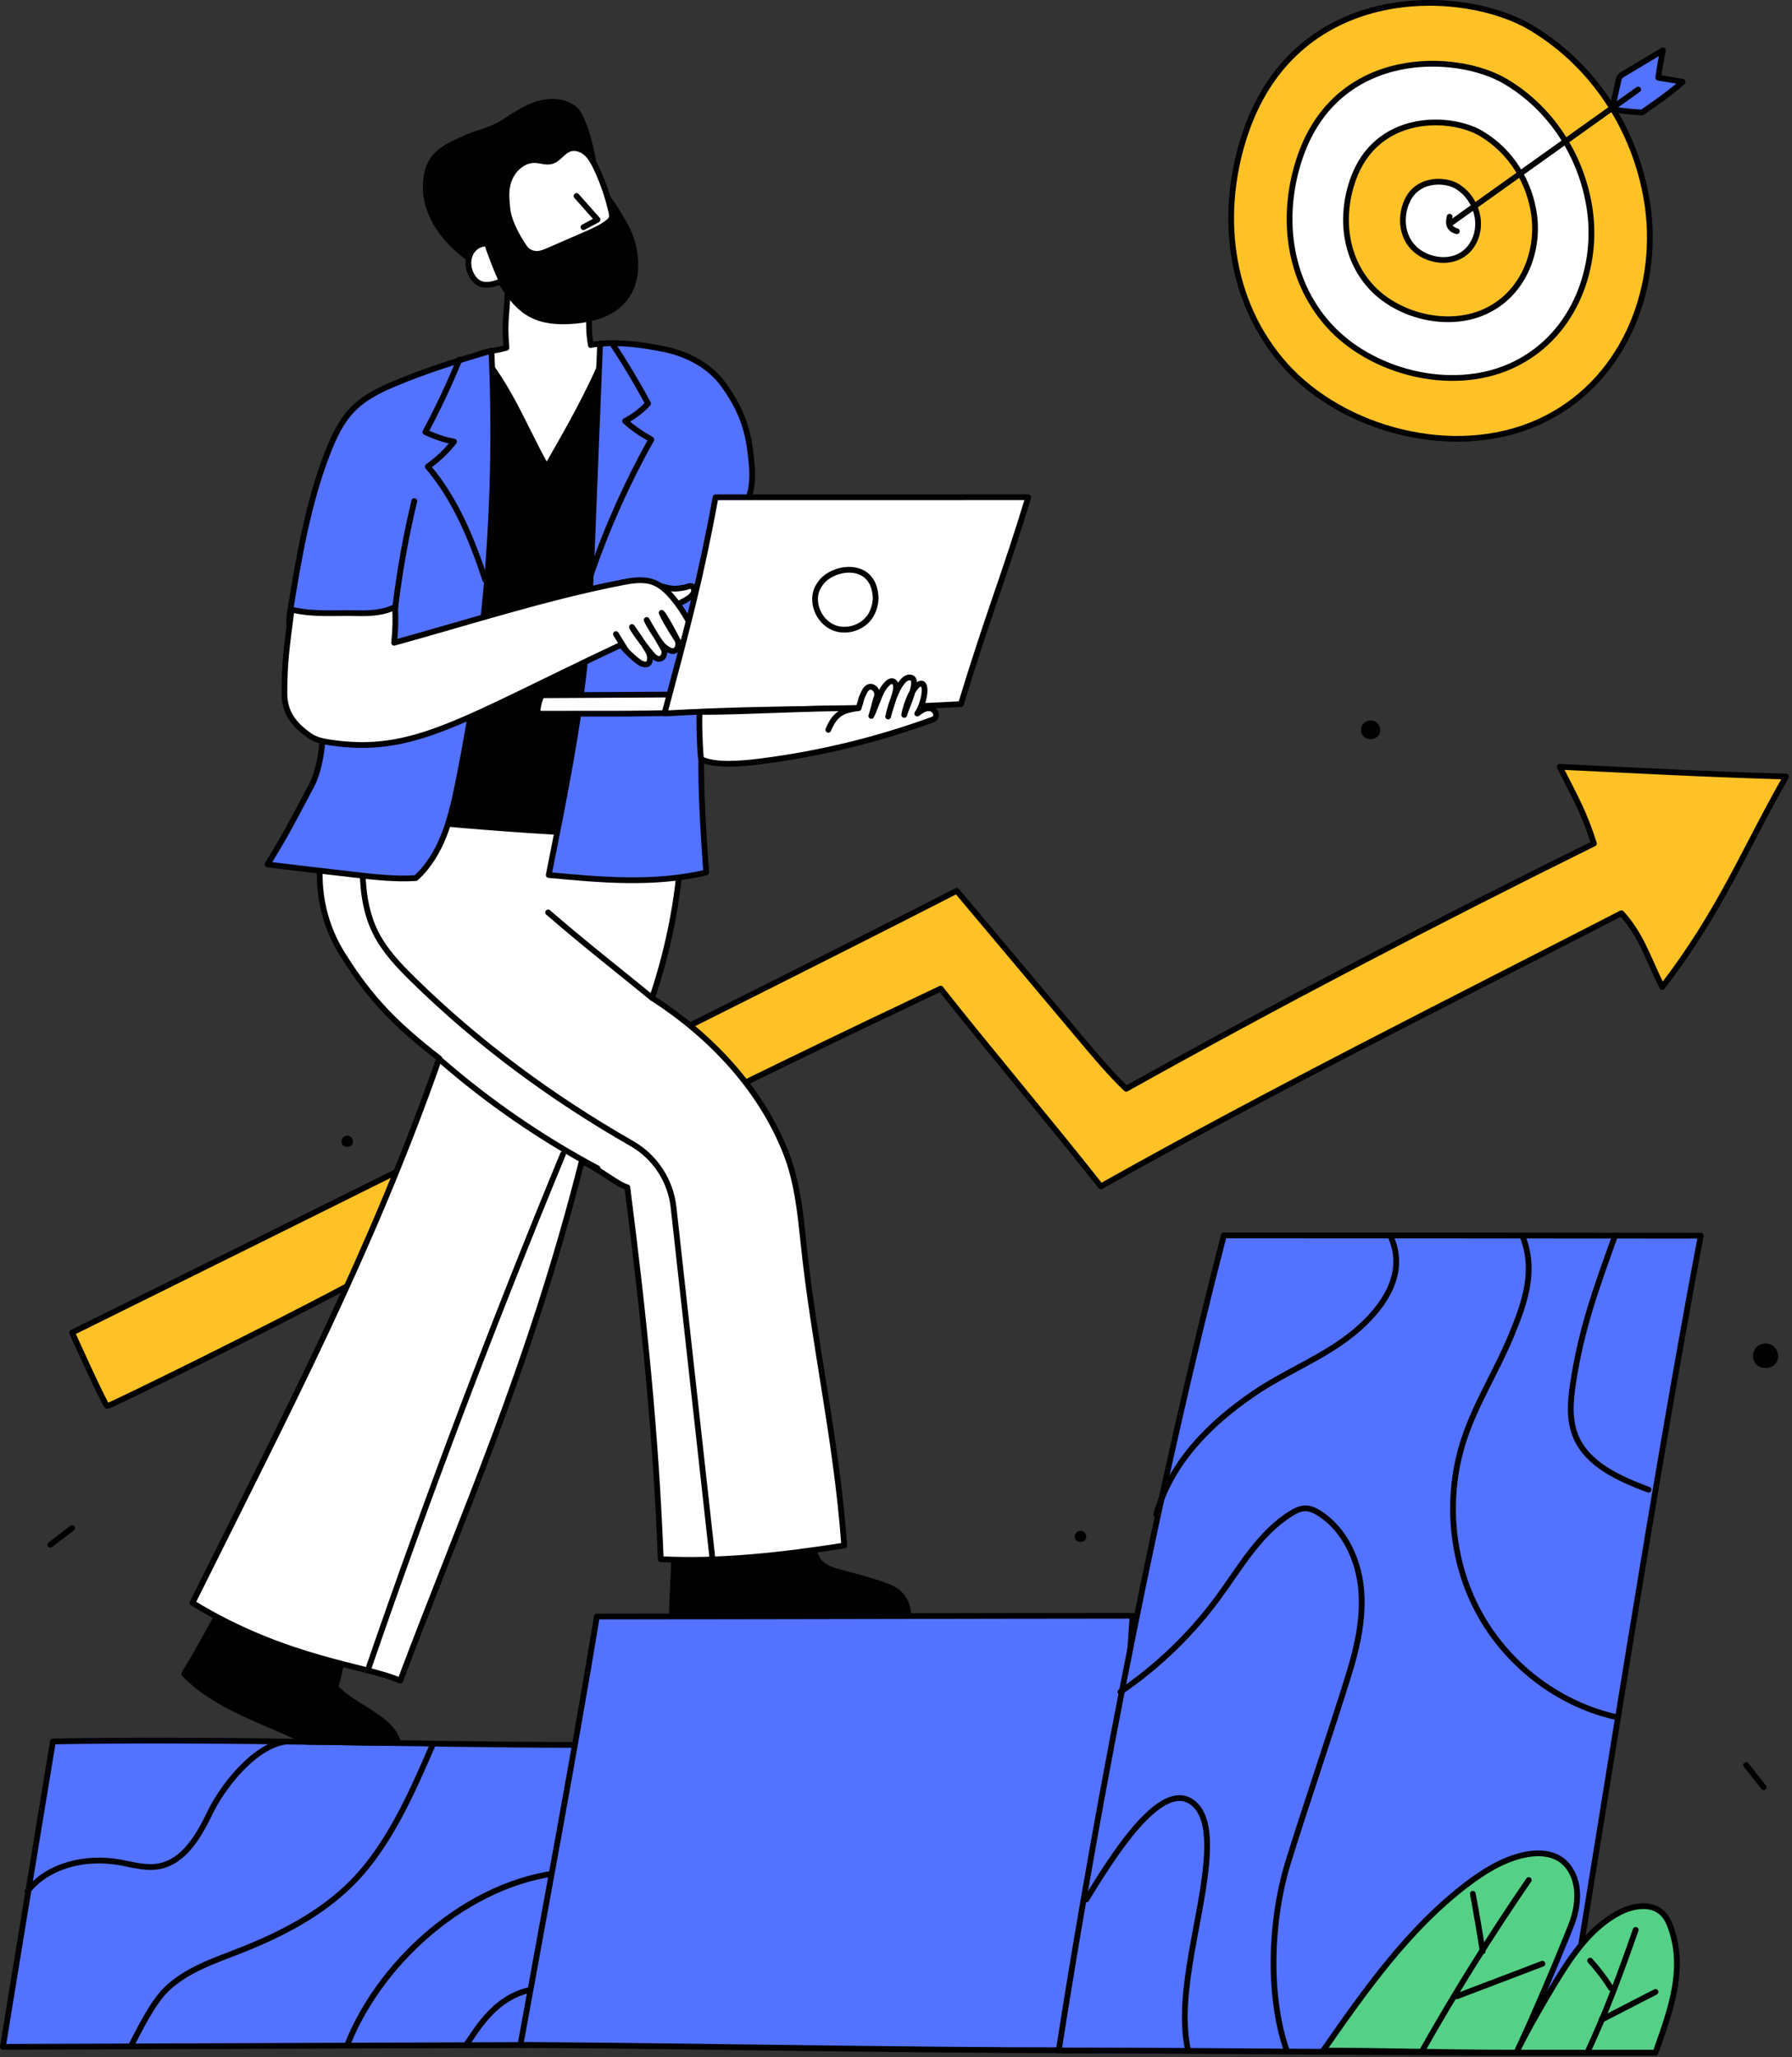
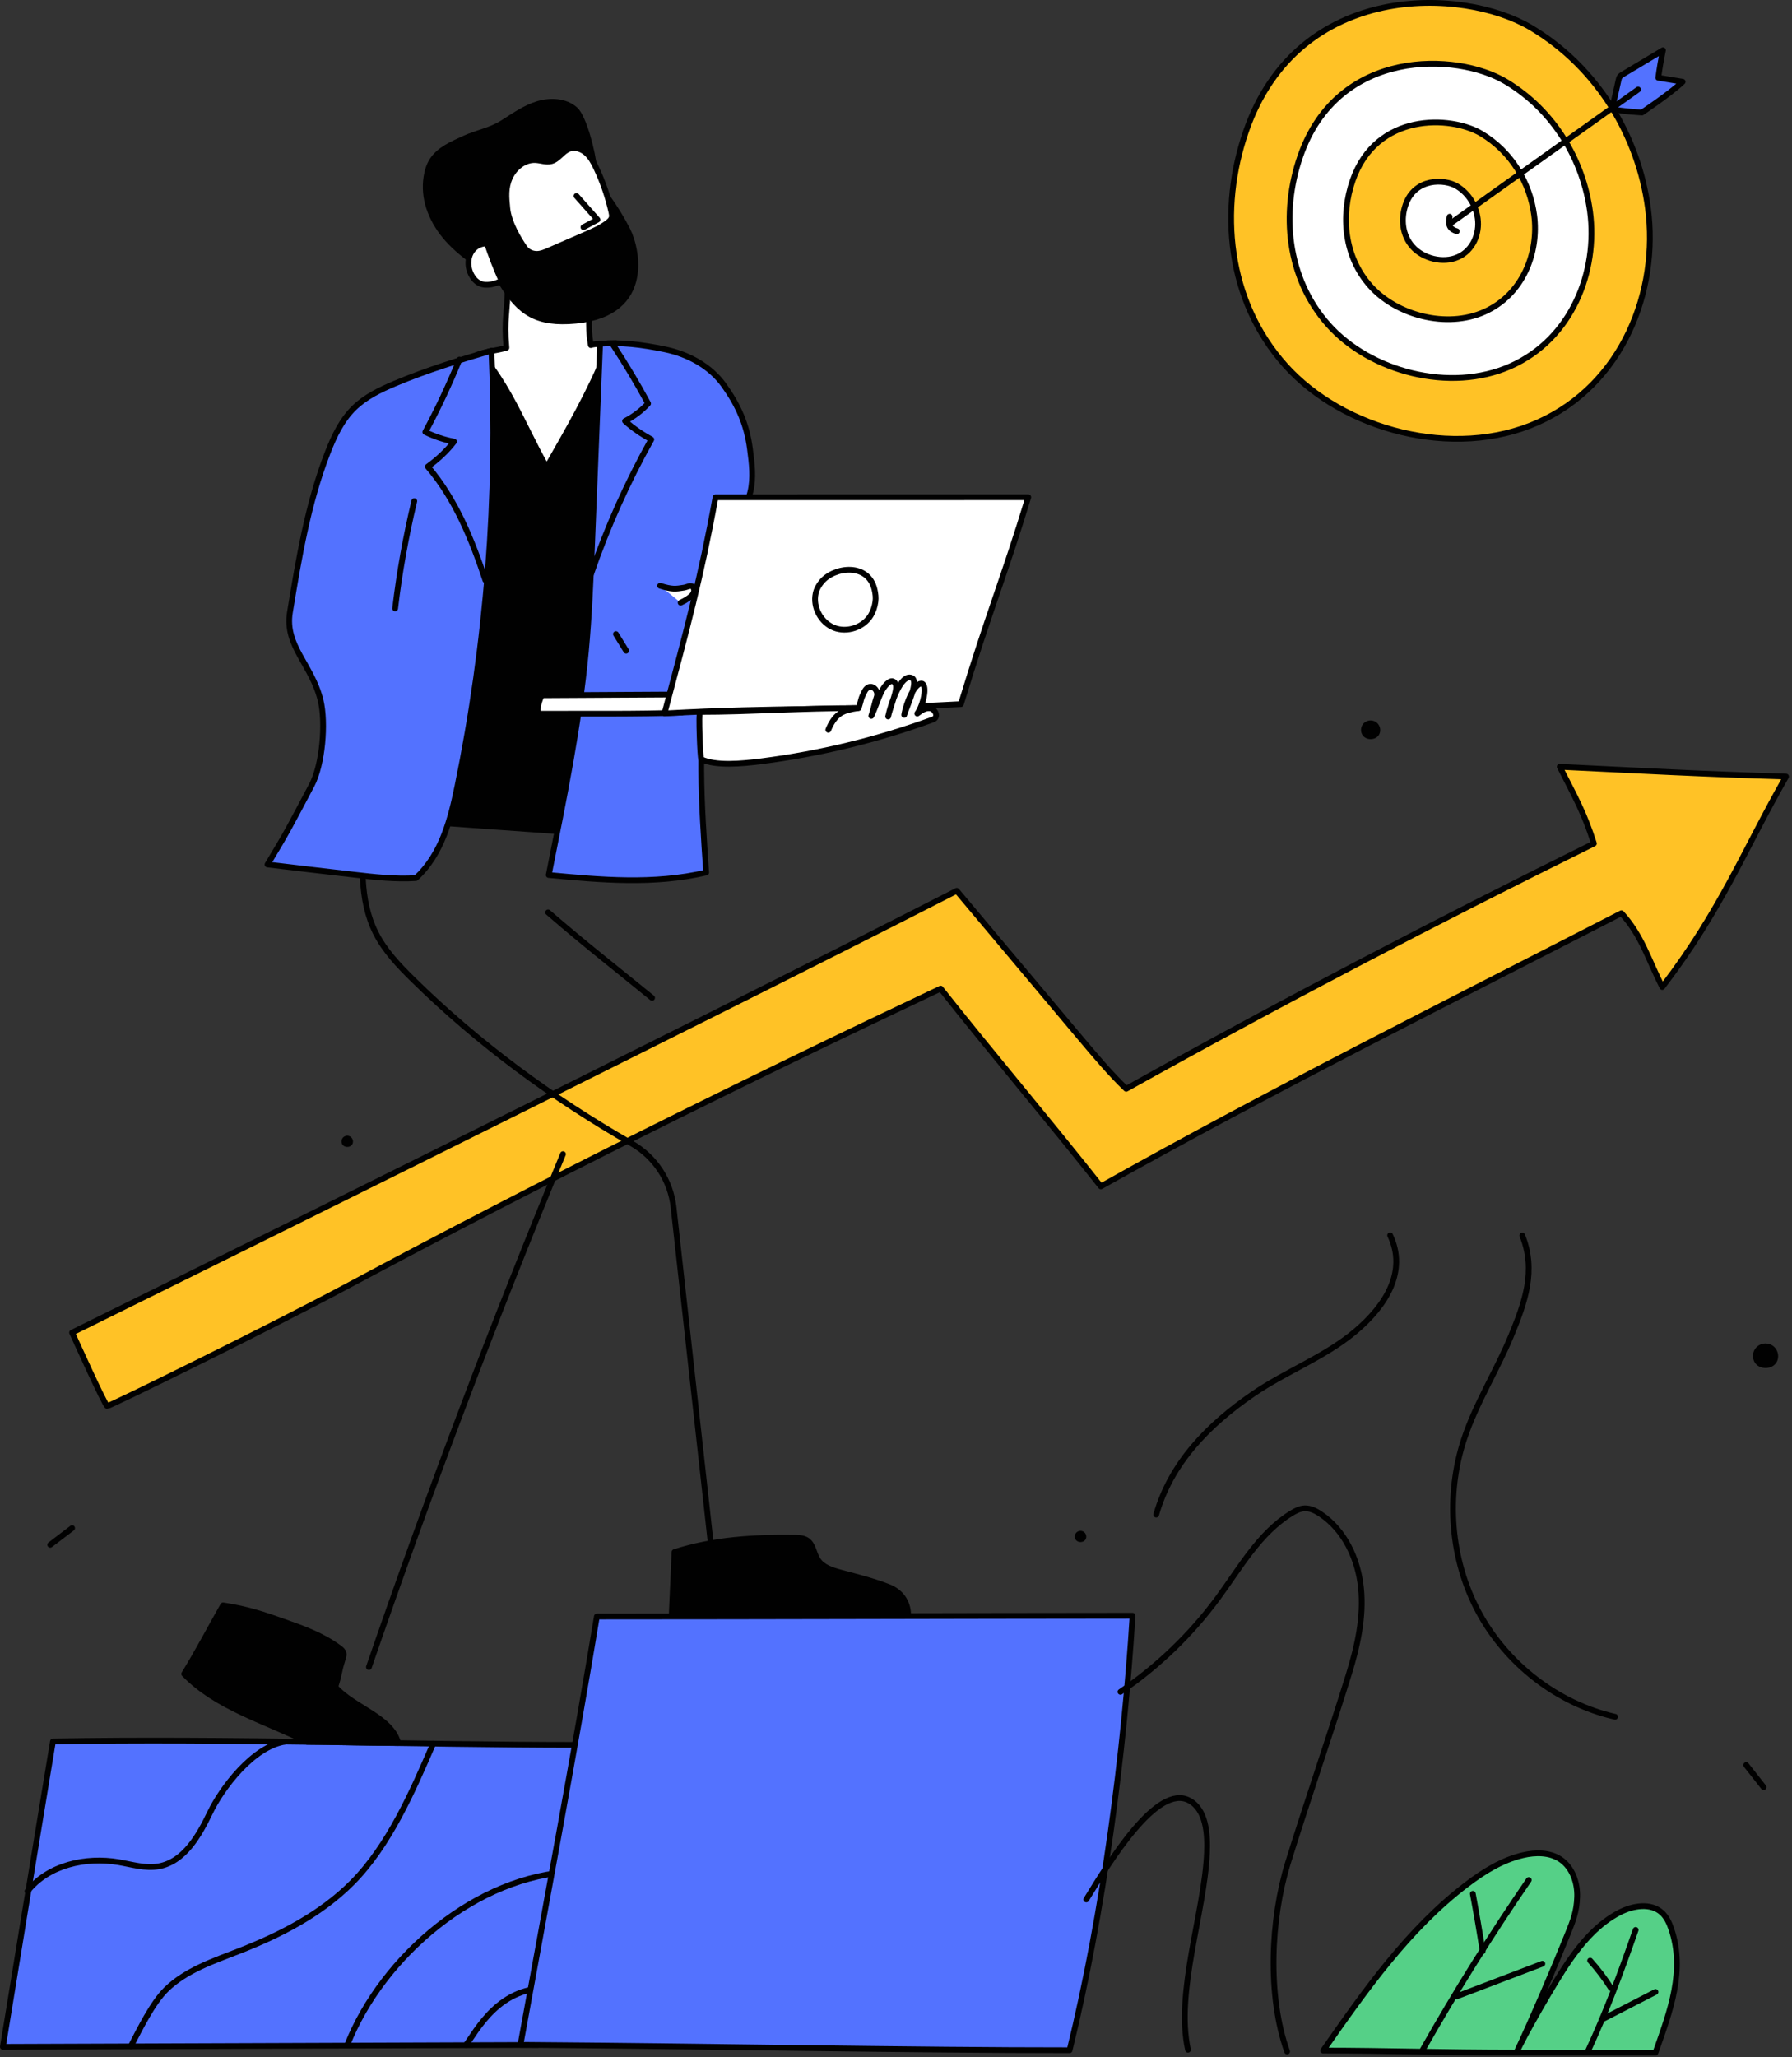
<svg xmlns="http://www.w3.org/2000/svg" width="467" height="536" viewBox="0 0 467 536" fill="none" style="width: 100%; height: 100%;">
  <rect x="0" y="0" width="467" height="536" fill="#333333" stroke="none" />
  <g clip-path="url(#clip0_35_833)">
    <path d="M140.106 532.797L0.75 533.293C0.75 533.293 9.651 478.69 13.797 453.719C58.241 452.908 110.746 454.613 149.912 454.613C153.722 457.202 140.105 532.797 140.105 532.797H140.106Z" fill="#5372ff" stroke="#010101" stroke-width="1.5" stroke-linecap="round" stroke-linejoin="round" />
    <path d="M7.148 492.756C12.558 485.897 22.318 483.7 30.929 485.17C34.39 485.761 37.885 486.863 41.342 486.251C47.982 485.075 51.849 478.279 54.766 472.2C57.683 466.121 65.888 454.942 74.479 453.739" stroke="#010101" stroke-width="1.5" stroke-linecap="round" stroke-linejoin="round" />
    <path d="M34.075 533.174C36.384 528.761 39.752 521.81 43.321 518.336C48.517 513.279 55.671 510.914 62.424 508.272C73.165 504.07 83.677 498.663 91.803 490.477C101.385 480.825 107.494 466.767 112.891 454.283" stroke="#010101" stroke-width="1.5" stroke-linecap="round" stroke-linejoin="round" />
    <path d="M90.496 532.8C99.692 509.508 124.425 488.588 149.45 487.66" stroke="#010101" stroke-width="1.5" stroke-linecap="round" stroke-linejoin="round" />
    <path d="M121.43 532.8C124.031 529.506 130.129 516.864 144.041 518.114" stroke="#010101" stroke-width="1.5" stroke-linecap="round" stroke-linejoin="round" />
    <path d="M278.739 534.175C239.018 534.199 182.775 533.1 135.631 532.768C142.343 495.81 149.681 456.738 155.545 421.165C199.55 421.165 248.789 420.989 295.149 420.961C292.932 456.579 287.614 497.912 278.738 534.175H278.739Z" fill="#5372ff" stroke="#010101" stroke-width="1.5" stroke-linecap="round" stroke-linejoin="round" />
    <path d="M18.79 347.197C18.79 347.197 180.316 267.438 249.327 232.093C259.993 244.786 270.659 257.479 281.325 270.172C285.388 275.008 289.452 279.843 293.484 283.674C333.407 261.404 373.957 240.255 415.382 219.769C412.823 211.728 410.598 207.899 406.473 199.778C427.622 200.8 443.302 201.676 465.449 202.328C454.29 221.894 448.631 236.96 433.193 257.154C429.534 249.957 427.875 243.761 422.549 237.934C377.953 260.861 331.094 284.247 286.876 309.099C273.513 292.16 257.656 273.446 245.135 257.573C193.291 282.094 141.088 307.967 90.535 335.05C70.397 345.839 28.455 366.442 27.958 366.338C27.339 366.208 18.791 347.196 18.791 347.196L18.79 347.197Z" fill="#ffc226" stroke="#010101" stroke-width="1.5" stroke-linecap="round" stroke-linejoin="round" />
-     <path d="M407.429 534.787C418.802 466.546 430.4 389.914 443.221 321.93C397.476 321.93 353.743 321.859 318.943 321.859C302.342 385.881 286.807 464.492 275.909 534.215C314.932 534.215 365.861 534.891 407.429 534.787Z" fill="#5372ff" stroke="#010101" stroke-width="1.5" stroke-linecap="round" stroke-linejoin="round" />
    <path d="M301.31 394.614C305.162 381.098 314.968 371.154 326.55 363.193C335.138 357.289 345.204 353.604 353.181 346.897C361.157 340.19 366.747 331.272 362.27 321.86" stroke="#010101" stroke-width="1.5" stroke-linecap="round" stroke-linejoin="round" />
    <path d="M396.714 321.911C400.339 330.996 397.469 339.218 393.711 348.249C389.952 357.28 384.621 365.644 381.549 374.931C376.698 389.602 377.969 406.251 385.261 419.875C392.553 433.498 405.829 443.845 420.891 447.296" stroke="#010101" stroke-width="1.5" stroke-linecap="round" stroke-linejoin="round" />
-     <path d="M420.891 321.925C415.999 335.577 412.151 345.991 409.947 360.324C409.242 364.907 408.845 369.745 410.566 374.051C413.588 381.611 421.998 385.252 429.611 388.139" stroke="#010101" stroke-width="1.5" stroke-linecap="round" stroke-linejoin="round" />
    <path d="M291.993 440.796C301.798 434.126 310.456 425.774 317.475 416.216C323.244 408.36 328.204 399.412 336.502 394.299C337.581 393.634 338.756 393.029 340.023 392.983C341.474 392.93 342.848 393.618 344.059 394.419C350.386 398.601 353.907 406.158 354.677 413.704C355.447 421.25 353.778 428.835 351.546 436.084C347.021 450.778 340.164 470.682 335.637 485.375C331.109 500.068 330.269 520.022 335.427 534.505" stroke="#010101" stroke-width="1.5" stroke-linecap="round" stroke-linejoin="round" />
    <path d="M283.09 494.881C289.137 485.04 301.565 464.582 309.93 469.107C314.339 471.492 314.75 477.821 314.532 482.83C313.862 498.22 306.296 519.002 309.592 534.049" stroke="#010101" stroke-width="1.5" stroke-linecap="round" stroke-linejoin="round" />
    <path d="M344.82 534.26C355.797 518.533 367.029 502.536 382.298 490.93C386.685 487.596 391.484 484.606 396.85 483.353C400.121 482.589 403.784 482.557 406.595 484.397C409.741 486.458 411.139 490.485 411.014 494.244C410.889 498.003 409.986 500.328 408.575 503.814C404.358 514.239 399.908 524.569 395.231 534.796C375.64 534.796 360.812 534.26 344.82 534.26Z" fill="#55D087" stroke="#010101" stroke-width="1.5" stroke-linecap="round" stroke-linejoin="round" />
    <path d="M408.784 511.11C412.331 505.966 416.572 501.077 422.135 498.232C425.588 496.466 430.182 495.711 433.06 498.31C434.286 499.417 435.003 500.976 435.534 502.54C439.205 513.35 435.337 523.755 431.421 534.798C416.393 534.798 404.715 534.796 395.23 534.796C396.462 531.524 405.237 516.253 408.784 511.11Z" fill="#55D087" stroke="#010101" stroke-width="1.5" stroke-linecap="round" stroke-linejoin="round" />
    <path d="M426.26 502.817C422.357 513.989 418.646 524.068 413.649 534.796" stroke="#010101" stroke-width="1.5" stroke-linecap="round" stroke-linejoin="round" />
    <path d="M398.399 489.826C388.555 504.157 379.335 518.916 370.774 534.048" stroke="#010101" stroke-width="1.5" stroke-linecap="round" stroke-linejoin="round" />
    <path d="M383.82 493.408C384.75 498.387 385.605 503.379 386.383 508.384" stroke="#010101" stroke-width="1.5" stroke-linecap="round" stroke-linejoin="round" />
    <path d="M379.672 520.115C387.096 517.288 394.52 514.461 401.943 511.634" stroke="#010101" stroke-width="1.5" stroke-linecap="round" stroke-linejoin="round" />
    <path d="M414.39 510.821C416.395 513.04 418.21 515.431 419.806 517.96" stroke="#010101" stroke-width="1.5" stroke-linecap="round" stroke-linejoin="round" />
    <path d="M417.367 526.213C422.052 523.803 426.737 521.392 431.422 518.982" stroke="#010101" stroke-width="1.5" stroke-linecap="round" stroke-linejoin="round" />
    <path d="M175.78 404.38L175.043 420.961C195.71 419.25 215.933 421.328 236.667 420.961C236.695 418.21 235.468 415.006 231.548 413.464C227.654 411.932 223.21 410.811 219.166 409.734C216.881 409.126 214.388 408.371 213.109 406.383C212.062 404.755 211.954 402.46 210.365 401.354C209.431 400.704 208.218 400.655 207.08 400.639C196.484 400.489 185.877 401.127 175.779 404.379L175.78 404.38Z" fill="#010101" stroke="#010101" stroke-width="1.5" stroke-linecap="round" stroke-linejoin="round" />
    <path d="M58.138 418.263C54.79 424.148 51.662 430.158 47.999 436.124C56.54 444.9 68.757 448.214 79.992 453.809C87.637 453.809 94.686 454.12 103.762 454.12C102.035 447.376 92.213 444.965 87.372 439.535C88.788 434.957 87.953 436.63 89.369 432.052C89.505 431.612 89.642 431.146 89.535 430.699C89.403 430.148 88.934 429.752 88.481 429.411C84.061 426.085 78.75 424.203 73.53 422.371C69.01 420.784 64.489 419.197 58.138 418.262V418.263Z" fill="#010101" stroke="#010101" stroke-width="1.5" stroke-linecap="round" stroke-linejoin="round" />
-     <path d="M86.247 211.794C117.278 214.804 146.515 217.695 177.704 217.746C177.213 231.84 174.7 245.863 169.931 259.985C185.122 269.745 198.216 283.572 204.823 300.376C207.689 307.667 208.524 315.571 209.333 323.363C212.155 350.559 217.976 374.755 220.006 402.666C203.869 405.216 187.613 407.005 172.19 406.224C170.957 373.896 167.806 343.142 163.489 309.341C161.014 308.637 157.409 305.498 151.643 302.411C138.145 355.902 120.448 394.959 104.297 437.888C95.788 433.974 74.634 432.598 50.165 417.613C75.196 367.18 96.693 326.389 114.475 275.742C103.58 267.294 96.694 260.547 89.391 248.853C87.4 245.666 78.916 232.181 86.246 211.795L86.247 211.794Z" fill="white" stroke="#010101" stroke-width="1.5" stroke-linecap="round" stroke-linejoin="round" />
    <path d="M132.325 73.924C132.29 81.665 131.292 82.89 131.981 90.6C129.283 91.416 126.793 91.464 124.221 92.499C123.936 99.724 124.054 108.259 126.151 115.179C128.249 122.099 132.752 128.604 139.358 131.544C142.613 132.992 146.649 133.436 149.578 131.406C151.655 129.966 152.811 127.556 153.754 125.211C158.135 114.317 161.221 101.101 160.511 89.422C158.456 89.422 154.686 89.581 153.975 89.912C152.949 83.833 153.944 82.399 153.65 75.044C147.949 74.475 142.293 73.464 132.324 73.923L132.325 73.924Z" fill="white" stroke="#010101" stroke-width="1.5" stroke-linecap="round" stroke-linejoin="round" />
    <path d="M154.834 43.982C154.514 39.791 152.117 30.501 149.867 28.538C147.279 26.28 143.39 26.1 140.108 27.115C136.826 28.13 133.971 30.155 131.067 31.988C127.718 34.102 124.479 34.497 120.882 36.155C117.801 37.575 114.447 38.981 112.625 41.843C111.805 43.132 111.364 44.632 111.136 46.142C110.734 48.805 110.974 51.563 111.829 54.117C113.673 59.623 117.386 63.779 122.766 67.702C125.145 68.753 127.369 70.155 129.816 72.253C134.702 80.724 138.909 84.116 148.175 83.695C169.94 82.706 166.179 65.158 163.518 59.929C162.08 57.104 160.424 54.389 158.358 51.467C156.223 51.636 153.875 51.747 152.163 50.46C150.755 49.402 150.086 47.499 150.383 45.764C150.68 44.029 151.878 42.503 154.834 43.983V43.982Z" fill="#010101" stroke="#010101" stroke-width="1.5" stroke-linecap="round" stroke-linejoin="round" />
    <path d="M136.697 64.525C135.264 62.486 132.572 58.02 132.209 54.281C131.932 51.422 131.692 48.93 132.878 46.315C134.064 43.7 136.681 41.559 139.549 41.704C140.935 41.774 142.332 42.353 143.674 41.999C145.531 41.509 146.576 39.425 148.382 38.772C149.856 38.24 151.553 38.809 152.736 39.838C153.919 40.867 154.678 42.288 155.351 43.704C157.116 47.418 158.461 51.332 159.355 55.346C159.451 55.777 159.541 56.228 159.431 56.656C159.291 57.198 158.855 57.607 158.416 57.954C156.734 59.285 154.743 60.157 152.777 61.014C149.509 62.439 146.241 63.864 142.972 65.289C141.997 65.714 140.989 66.146 139.926 66.154C138.863 66.162 137.563 65.76 136.695 64.526L136.697 64.525Z" fill="white" stroke="#010101" stroke-width="1.5" stroke-linecap="round" stroke-linejoin="round" />
    <path d="M130.771 73.217C128.947 73.945 126.876 74.664 125.083 73.864C124.086 73.419 123.327 72.547 122.822 71.579C121.996 69.994 121.801 68.055 122.459 66.394C123.117 64.733 124.674 63.417 126.904 63.428C128.061 66.762 129.278 70.076 130.771 73.217Z" fill="white" stroke="#010101" stroke-width="1.5" stroke-linecap="round" stroke-linejoin="round" />
-     <path d="M114.792 276.208C127.31 287.107 141.07 296.579 155.72 304.383" stroke="#010101" stroke-width="1.5" stroke-linecap="round" stroke-linejoin="round" />
    <path d="M142.838 237.719C152.34 245.938 160.195 252.045 169.932 259.985" stroke="#010101" stroke-width="1.5" stroke-linecap="round" stroke-linejoin="round" />
    <path d="M96.141 434.338C111.655 389.296 128.524 344.721 146.719 300.694" stroke="#010101" stroke-width="1.5" stroke-linecap="round" stroke-linejoin="round" />
    <path d="M126.588 93.77C131.072 99.37 134.306 105.846 137.506 112.268C139.096 115.459 140.686 118.649 142.471 121.768C148.176 111.826 153.87 101.878 157.885 91.849C161.146 96.23 162.463 101.73 163.447 107.102C170.074 143.248 165.069 180.395 158.489 217.566C140.956 216.134 109.032 214.08 104.979 213.592C106.871 175.495 107.128 139.733 120.734 104.098C122.514 99.437 124.508 94.809 126.588 93.77Z" fill="#010101" stroke="#010101" stroke-width="1.5" stroke-linecap="round" stroke-linejoin="round" />
    <path d="M95.106 214.658C94.293 224.252 93.581 234.413 97.898 243.019C100.245 247.699 103.923 251.561 107.659 255.228C124.613 271.872 143.929 286.106 164.615 297.917C170.704 301.394 174.757 307.577 175.529 314.546L185.718 406.538" stroke="#010101" stroke-width="1.5" stroke-linecap="round" stroke-linejoin="round" />
    <path d="M75.555 159.535C77.869 145.438 80.216 131.22 85.396 117.907C87.041 113.68 89.034 109.462 92.276 106.291C95.241 103.391 99.063 101.547 102.885 99.936C111.319 96.38 120.1 93.71 128.073 91.351C129.79 129.32 126.863 167.505 119.233 204.739C117.452 213.428 115.139 222.576 108.373 228.774C102.997 229.126 97.61 228.506 92.259 227.887C84.665 227.009 77.071 226.131 69.713 225.233C74.942 216.593 75.302 215.751 81.22 204.593C84.048 199.262 84.961 188.35 83.548 182.483C81.306 173.167 74.116 168.304 75.555 159.535Z" fill="#5372ff" stroke="#010101" stroke-width="1.5" stroke-linecap="round" stroke-linejoin="round" />
    <path d="M156.385 89.56C155.7 106.509 154.954 125.458 154.27 142.407C153.902 151.51 153.534 160.618 152.69 169.69C150.893 189.011 146.951 208.06 143.002 227.977C156.575 229.255 170.39 230.522 184.032 227.323C182.807 209.68 181.593 191.819 184.749 174.417C186.169 166.587 188.463 158.929 189.693 151.067C190.491 145.966 190.852 140.739 192.622 135.889C193.567 133.299 194.907 130.844 195.546 128.162C196.418 124.503 195.931 120.674 195.44 116.945C194.598 110.547 192.396 105.612 188.646 100.361C185.066 95.347 179.246 92.237 173.211 91C167.176 89.763 161.867 89.111 156.385 89.56Z" fill="#5372ff" stroke="#010101" stroke-width="1.5" stroke-linecap="round" stroke-linejoin="round" />
    <path d="M172.018 152.614C175.15 153.6 176.084 153.46 178.25 153.102C179.063 152.967 180.041 152.327 180.583 152.948C180.967 153.388 180.95 154.076 180.683 154.595C180.416 155.114 179.945 155.497 179.466 155.831C178.808 156.29 178.109 156.69 177.38 157.025" fill="white" />
    <path d="M172.018 152.614C175.15 153.6 176.084 153.46 178.25 153.102C179.063 152.967 180.041 152.327 180.583 152.948C180.967 153.388 180.95 154.076 180.683 154.595C180.416 155.114 179.945 155.497 179.466 155.831C178.808 156.29 178.109 156.69 177.38 157.025" stroke="#010101" stroke-width="1.5" stroke-linecap="round" stroke-linejoin="round" />
-     <path d="M75.979 158.837C81.907 160.215 86.959 159.609 93.043 159.761C96.424 159.846 99.936 159.67 102.947 158.129C103.132 161.194 103.048 164.276 102.71 167.468C121.636 162.269 142.572 155.514 162.279 151.71C164.978 151.189 167.851 150.761 170.41 151.766C172.505 152.589 174.128 154.278 175.564 156.012C180.811 162.348 184.654 172.772 182.951 173.464C181.447 174.469 179.781 172.354 178.67 170.258C177.626 168.289 173.559 162.406 172.425 159.672C173.173 160.32 176.301 166.11 176.634 167.041C176.967 167.972 176.668 169.21 175.747 169.572C174.858 169.921 173.378 168.83 172.715 168.142C171.936 167.333 168.888 162.6 168.53 161.535C168.91 162.307 171.99 167.329 172.371 168.1C172.644 168.654 173.174 169.237 173.153 169.855C173.132 170.473 172.92 171.598 171.768 171.661C171.255 171.689 170.631 171.314 170.277 170.941C169.186 169.792 165.341 164.809 164.689 163.365C165.383 164.422 168.873 169.23 169.237 170.44C169.362 170.856 169.844 173.58 167.758 173.065C167.479 172.996 167.204 172.931 166.961 172.778C165.344 171.764 162.843 169.319 161.845 167.987C119.585 187.867 107.715 196.789 85.738 193.405C83.916 193.124 82.055 192.691 80.565 191.604C77.594 189.437 74.116 186.456 74.116 180.687C74.116 172.681 74.701 168.788 75.978 158.836L75.979 158.837Z" fill="white" stroke="#010101" stroke-width="1.5" stroke-linecap="round" stroke-linejoin="round" />
    <path d="M160.512 165.207L163.18 169.538Z" fill="white" />
    <path d="M160.512 165.207L163.18 169.538" stroke="#010101" stroke-width="1.5" stroke-linecap="round" stroke-linejoin="round" />
    <path d="M107.966 130.554C105.757 139.764 104.091 149.103 102.978 158.509Z" fill="white" />
    <path d="M107.966 130.554C105.757 139.764 104.091 149.103 102.978 158.509" stroke="#010101" stroke-width="1.5" stroke-linecap="round" stroke-linejoin="round" />
    <path d="M119.73 93.678C117.104 100.122 114.137 106.427 110.846 112.559C113.211 113.725 115.733 114.569 118.323 115.061C116.451 117.5 114.168 119.623 111.484 121.575C118.698 130.014 123.004 140.618 126.492 151.159" stroke="#010101" stroke-width="1.5" stroke-linecap="round" stroke-linejoin="round" />
    <path d="M175.435 180.948C164.023 181.012 152.61 181.076 141.198 181.139C140.626 182.268 140.26 183.5 140.124 184.759C140.09 185.076 140.081 185.431 140.289 185.673C140.522 185.943 140.927 185.962 141.283 185.96C153.439 185.895 165.494 186.098 177.642 185.66C177.924 184.389 177.025 181.464 175.435 180.948Z" fill="white" stroke="#010101" stroke-width="1.5" stroke-linecap="round" stroke-linejoin="round" />
    <path d="M250.416 183.454C257.622 159.73 261.607 150.504 267.971 129.553C238.163 129.553 211.217 129.564 186.465 129.564C182.66 150.511 179.09 163.617 173.167 185.875C205.122 184.157 215.709 185.32 250.416 183.454Z" fill="white" stroke="#010101" stroke-width="1.5" stroke-linecap="round" stroke-linejoin="round" />
    <path d="M214.145 151.554C213.393 152.453 212.806 153.494 212.562 154.64C211.798 158.223 213.929 162.202 217.334 163.553C220.739 164.904 225.018 163.467 226.918 160.335C227.572 159.257 227.958 158.03 228.136 156.782C228.287 155.726 228.15 154.663 227.909 153.624C226.262 146.519 217.421 147.639 214.144 151.554H214.145Z" fill="white" stroke="#010101" stroke-width="1.5" stroke-linecap="round" stroke-linejoin="round" />
    <path d="M182.749 197.802C186.433 199.607 193.19 199.014 198.574 198.321C213.677 196.379 228.563 192.76 242.871 187.551C243.11 187.464 243.353 187.374 243.552 187.216C244.519 186.447 243.608 184.71 242.383 184.545C241.158 184.38 240.029 185.164 239.042 185.908C240.629 183.693 241.686 178.715 240.315 178.122C238.429 177.666 236.159 183.108 235.635 186.262C236.367 183.784 239.63 177.241 237.496 176.591C234.689 175.564 232.109 183.558 231.451 186.681C231.84 184.932 232.978 181.933 233.367 180.184C233.567 179.284 233.682 178.147 232.921 177.626C231.826 176.875 230.295 179.023 229.704 180.212C228.739 182.151 228.025 184.591 227.06 186.53C227.706 184.604 227.853 183.427 228.499 181.501C228.846 180.467 228.178 179.172 227.112 178.946C226.394 178.793 225.698 179.4 225.362 180.053C224.197 182.32 224.597 181.922 223.765 184.493C208.867 184.493 195.233 185.483 182.414 185.483C182.009 185.483 182.461 197.662 182.748 197.803L182.749 197.802Z" fill="white" stroke="#010101" stroke-width="1.5" stroke-linecap="round" stroke-linejoin="round" />
    <path d="M460.504 350.049C459.293 349.885 458.011 350.471 457.343 351.494C456.675 352.517 456.653 353.926 457.289 354.97C458.423 356.828 461.532 356.916 462.819 355.16C464.106 353.404 463.173 350.41 460.504 350.049Z" fill="#010101" />
    <path d="M90.677 295.913C90.123 295.838 89.538 296.106 89.232 296.574C88.926 297.042 88.916 297.685 89.207 298.162C89.725 299.011 91.146 299.051 91.734 298.249C92.322 297.447 91.897 296.078 90.677 295.913Z" fill="#010101" />
    <path d="M357.491 187.72C356.568 187.595 355.592 188.041 355.083 188.821C354.574 189.601 354.557 190.673 355.042 191.468C355.906 192.884 358.274 192.95 359.254 191.612C360.234 190.274 359.523 187.994 357.491 187.719V187.72Z" fill="#010101" />
    <path d="M159.813 89.913C163.059 94.85 166.09 99.927 168.895 105.127C167.19 106.986 165.148 108.536 162.893 109.69C165.017 111.66 167.495 113.246 169.731 114.499C163.447 125.736 158.167 137.534 153.976 149.707" stroke="#010101" stroke-width="1.5" stroke-linecap="round" stroke-linejoin="round" />
    <path d="M223.47 184.517C221.884 184.765 220.242 185.034 218.908 185.927C217.446 186.905 216.535 188.514 215.858 190.137" fill="white" />
    <path d="M223.47 184.517C221.884 184.765 220.242 185.034 218.908 185.927C217.446 186.905 216.535 188.514 215.858 190.137" stroke="#010101" stroke-width="1.5" stroke-linecap="round" stroke-linejoin="round" />
    <path d="M150.239 51.061L155.714 57.234L152.049 59.192" fill="white" />
    <path d="M150.239 51.061L155.714 57.234L152.049 59.192" stroke="#010101" stroke-width="1.5" stroke-linecap="round" stroke-linejoin="round" />
    <path d="M324.717 34.21C317.626 54.642 319.841 78.291 334.906 95.156C349.972 112.022 378.831 119.811 400.713 110.068C422.967 100.159 432.324 75.775 429.458 54.217C427.01 35.797 416.583 17.701 398.97 7.196C381.358 -3.309 338.359 -5.102 324.716 34.209L324.717 34.21Z" fill="#ffc226" stroke="#010101" stroke-width="1.5" stroke-linecap="round" stroke-linejoin="round" />
    <path d="M338.859 40.719C333.747 55.449 335.343 72.499 346.205 84.658C357.067 96.817 377.873 102.433 393.648 95.409C409.692 88.265 416.437 70.686 414.372 55.144C412.607 41.864 405.09 28.818 392.392 21.244C379.694 13.67 348.695 12.378 338.859 40.719Z" fill="white" stroke="#010101" stroke-width="1.5" stroke-linecap="round" stroke-linejoin="round" />
    <path d="M352.516 47.008C349.315 56.233 350.314 66.91 357.117 74.525C363.919 82.14 376.949 85.657 386.829 81.258C396.877 76.784 401.101 65.775 399.807 56.041C398.702 47.724 393.994 39.554 386.042 34.811C378.09 30.068 358.676 29.259 352.516 47.008Z" fill="#ffc226" stroke="#010101" stroke-width="1.5" stroke-linecap="round" stroke-linejoin="round" />
    <path d="M366.297 53.351C365.024 57.02 365.421 61.268 368.127 64.296C370.833 67.324 376.016 68.724 379.945 66.974C383.942 65.195 385.622 60.815 385.107 56.944C384.667 53.636 382.795 50.386 379.632 48.499C376.469 46.612 368.747 46.29 366.297 53.35V53.351Z" fill="white" stroke="#010101" stroke-width="1.5" stroke-linecap="round" stroke-linejoin="round" />
    <path d="M420.116 28.406C420.557 26.317 421.334 23.053 421.775 20.964C421.847 20.624 421.923 20.273 422.126 19.991C422.324 19.716 422.623 19.535 422.914 19.36C426.399 17.273 429.884 15.187 433.368 13.1C432.876 15.468 432.47 17.854 432.151 20.252C434.268 20.601 436.385 20.95 438.503 21.299C435.294 24.372 427.892 29.315 427.892 29.315C427.892 29.315 422.34 28.996 420.116 28.406Z" fill="#5372ff" stroke="#010101" stroke-width="1.5" stroke-linecap="round" stroke-linejoin="round" />
    <path d="M378.061 58.144C394.341 46.538 410.621 34.932 426.901 23.326" stroke="#010101" stroke-width="1.5" stroke-linecap="round" stroke-linejoin="round" />
    <path d="M377.776 56.463C377.607 57.313 377.449 58.245 377.864 59.007C378.22 59.661 378.934 60.045 379.651 60.246" stroke="#010101" stroke-width="1.5" stroke-linecap="round" stroke-linejoin="round" />
    <path d="M455.06 459.86L459.593 465.624" stroke="#010101" stroke-width="1.5" stroke-linecap="round" stroke-linejoin="round" />
    <path d="M18.79 398.134L13.086 402.479" stroke="#010101" stroke-width="1.5" stroke-linecap="round" stroke-linejoin="round" />
    <path d="M281.771 398.857C281.217 398.782 280.632 399.05 280.326 399.518C280.02 399.986 280.01 400.629 280.301 401.106C280.819 401.955 282.24 401.995 282.828 401.193C283.416 400.391 282.99 399.022 281.77 398.857H281.771Z" fill="#010101" />
  </g>
  <defs>
    <clipPath id="clip0_35_833">
      <rect width="466.199" height="535.548" fill="white" />
    </clipPath>
  </defs>
</svg>